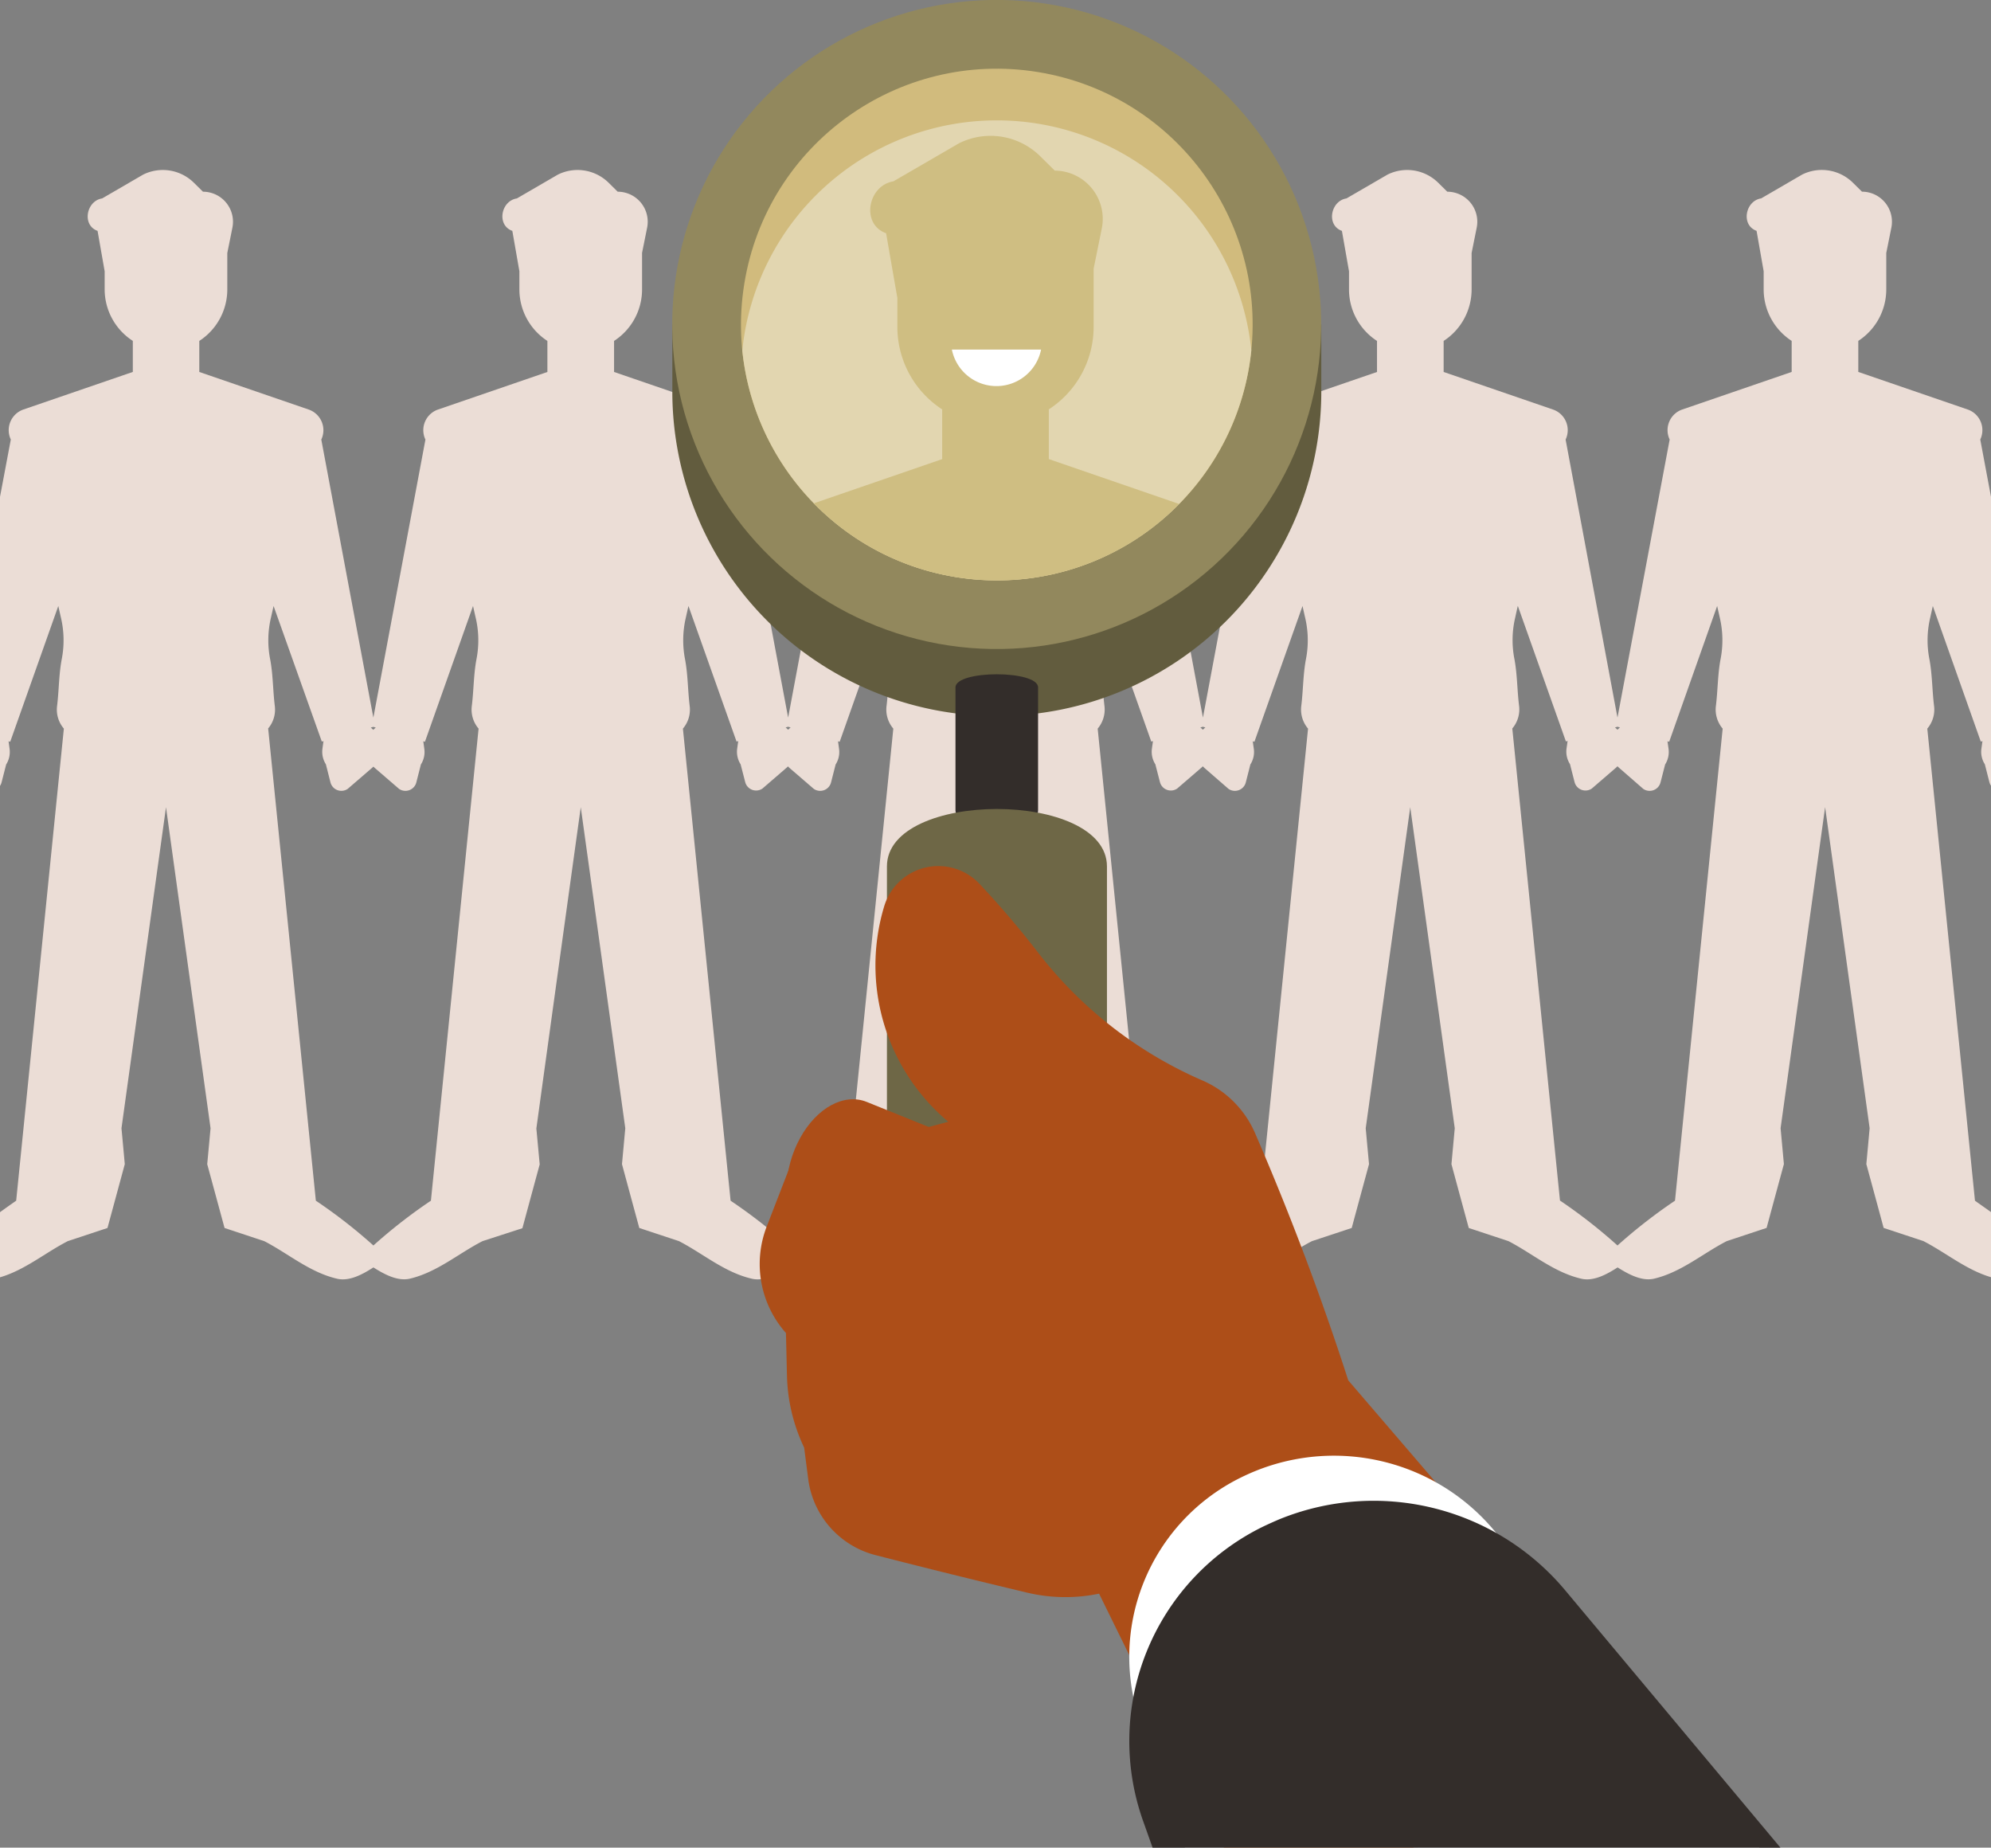
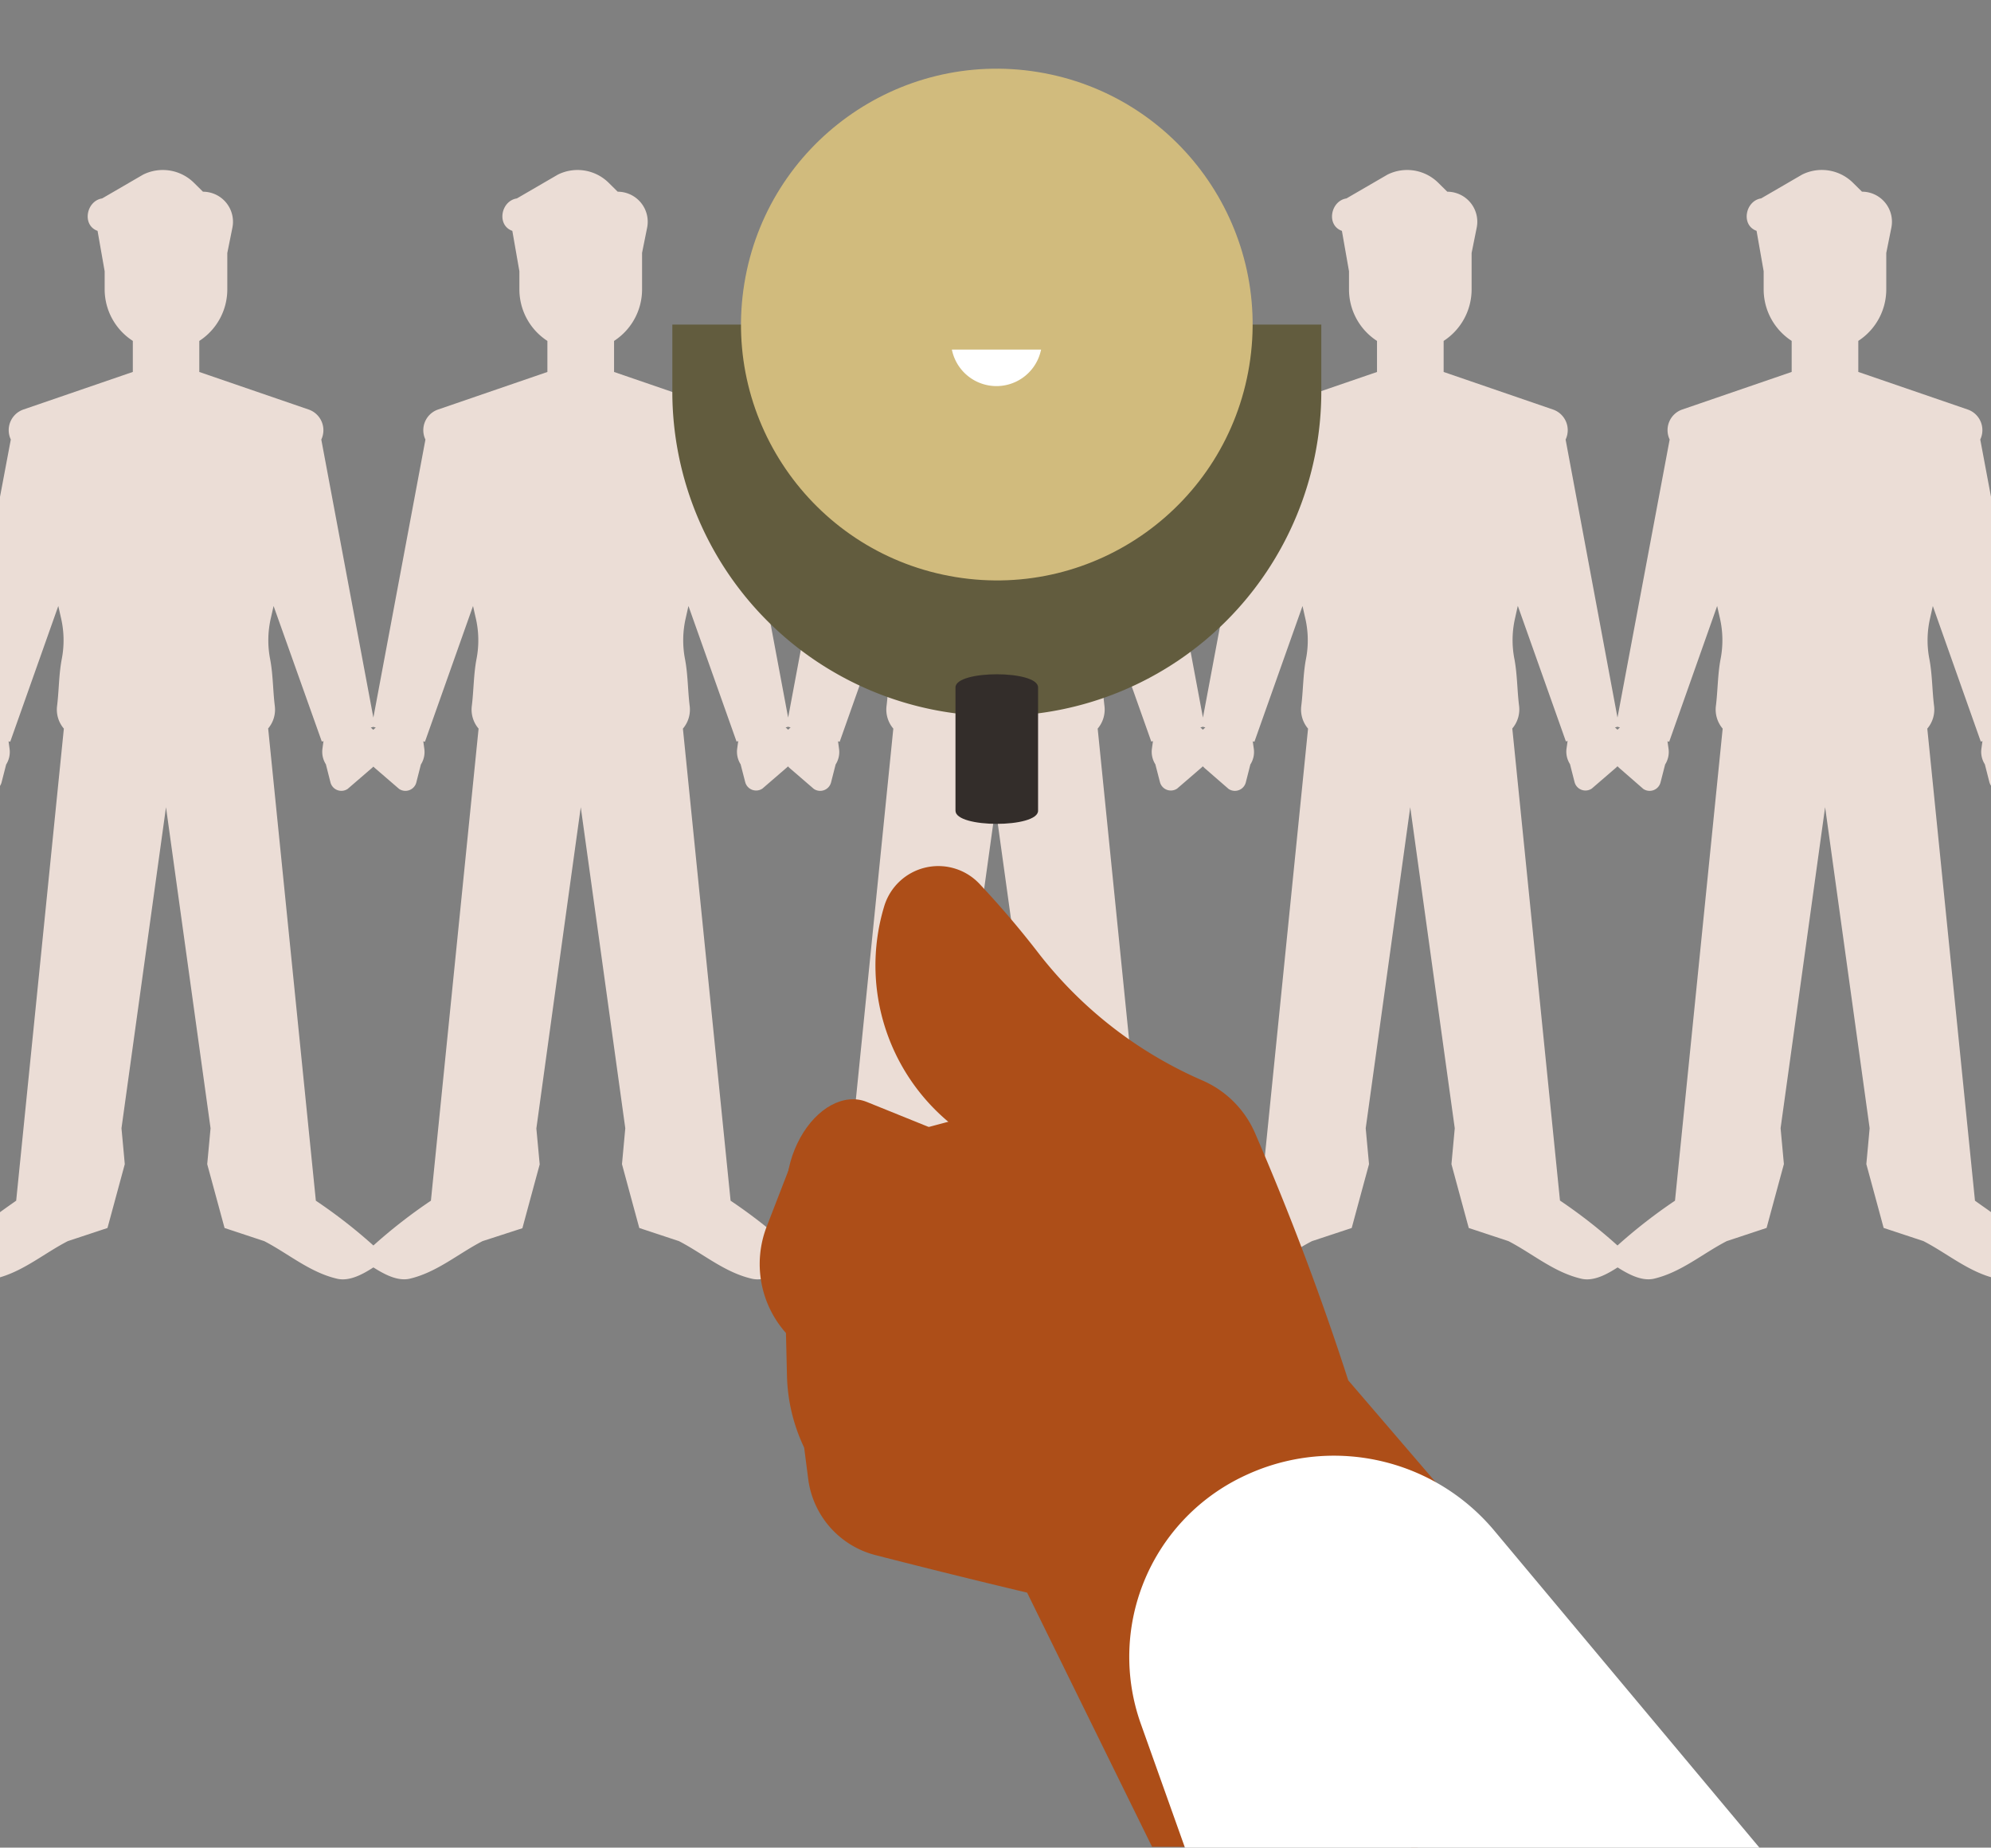
<svg xmlns="http://www.w3.org/2000/svg" id="publicdomainvectors.org" viewBox="0 0 530.38 492.09">
  <rect x="0" y="0" width="530.38" height="492.09" fill="#808080" stroke="none" />
  <defs>
    <style>.cls-1{fill:#ebddd6;}.cls-1,.cls-10,.cls-2,.cls-3,.cls-6,.cls-7,.cls-8,.cls-9{fill-rule:evenodd;}.cls-2{fill:#625c3e;}.cls-3{fill:#332d2a;}.cls-4{fill:#92885d;}.cls-5{fill:#d1bb7d;}.cls-6{fill:#e2d6b0;}.cls-7{fill:#cfbe82;}.cls-8{fill:#6e6746;}.cls-9{fill:#ad4e18;}.cls-10{fill:#fff;}</style>
  </defs>
  <path class="cls-1" d="M244.16,126.83v9.72a16.35,16.35,0,0,1-7.46,13.69v8.27l29.12,10a5.82,5.82,0,0,1,3.38,8l13.87,74.06,13.87-74.06a5.81,5.81,0,0,1,3.37-8l29.12-10v-8.27A16.34,16.34,0,0,1,322,136.55v-4.86l-1.89-10.76c-4.25-1.51-3-8,1.21-8.64l10.94-6.35a11.77,11.77,0,0,1,13.49,2.16l2.43,2.4a8,8,0,0,1,7.83,9.62l-1.35,6.71v9.72a16.35,16.35,0,0,1-7.46,13.69v8.27l29.12,10a5.81,5.81,0,0,1,3.38,8l13.87,74.06,13.87-74.06a5.81,5.81,0,0,1,3.37-8l29.13-10v-8.27a16.33,16.33,0,0,1-7.46-13.69v-4.86l-1.89-10.76c-4.25-1.51-3-8,1.21-8.64l10.94-6.35a11.77,11.77,0,0,1,13.49,2.16l2.43,2.4a8,8,0,0,1,7.83,9.62l-1.35,6.71v9.72a16.36,16.36,0,0,1-7.45,13.69v8.27l29.12,10a5.81,5.81,0,0,1,3.37,8L504,250.56,517.9,176.5a5.81,5.81,0,0,1,3.38-8l29.12-10v-8.27a16.35,16.35,0,0,1-7.46-13.69v-4.86l-1.89-10.76c-4.24-1.51-3-8,1.22-8.64l10.93-6.35a11.79,11.79,0,0,1,13.5,2.16l2.43,2.4a8,8,0,0,1,7.82,9.62l-1.35,6.71v9.72a16.34,16.34,0,0,1-7.45,13.69v8.27l29.12,10a5.81,5.81,0,0,1,3.37,8l2.86,15.27V268.7a3.27,3.27,0,0,1-.43-.95L601.86,263a6.15,6.15,0,0,1-.91-4.18l.27-2-.44.13L588,220.84l-.7,3.14a26.11,26.11,0,0,0-.2,11.06c.77,4.13.72,8.31,1.24,12.46a7.83,7.83,0,0,1-1.81,6l12.7,125.73c1.38,1,2.84,2,4.31,3.06v17.33c-6.65-1.95-12-6.52-18.06-9.64l-10.58-3.5q-2.29-8.48-4.61-17,.45-4.77.88-9.56-5.93-42.75-11.86-85.51-5.92,42.75-11.86,85.51c.29,3.19.59,6.38.88,9.56q-2.31,8.49-4.61,17L533.1,390c-6.45,3.32-12.09,8.28-19.36,10-3.32.77-6.93-1.25-9.71-3-2.78,1.79-6.39,3.81-9.71,3-7.27-1.7-12.91-6.66-19.36-10l-10.58-3.5q-2.31-8.48-4.61-17c.29-3.18.59-6.37.88-9.56q-5.92-42.75-11.86-85.51-5.93,42.75-11.86,85.51c.29,3.19.59,6.38.88,9.56q-2.31,8.49-4.61,17L422.62,390c-6.45,3.32-12.09,8.28-19.36,10-3.32.77-6.93-1.25-9.71-3-2.78,1.79-6.39,3.81-9.71,3-7.27-1.7-12.91-6.66-19.36-10l-10.58-3.5q-2.31-8.48-4.61-17c.29-3.18.59-6.37.88-9.56q-5.93-42.75-11.86-85.51-5.94,42.75-11.87,85.51c.3,3.19.59,6.38.89,9.56q-2.31,8.49-4.61,17L312.14,390c-6.45,3.32-12.09,8.28-19.36,10-3.32.77-6.93-1.25-9.71-3-2.79,1.79-6.39,3.81-9.71,3-7.27-1.7-12.91-6.66-19.37-10l-10.57-3.5q-2.31-8.48-4.61-17c.29-3.18.59-6.37.88-9.56q-5.92-42.75-11.86-85.51Q221.89,317.19,216,360c.3,3.19.59,6.38.89,9.56q-2.31,8.49-4.61,17L201.66,390c-6.46,3.32-12.1,8.28-19.36,10-3.33.77-6.93-1.25-9.71-3-2.79,1.79-6.39,3.81-9.72,3-7.26-1.7-12.9-6.66-19.36-10l-10.57-3.5-4.62-17c.3-3.18.59-6.37.89-9.56q-5.94-42.75-11.87-85.51-5.93,42.75-11.86,85.51.45,4.79.88,9.56-2.3,8.49-4.61,17L91.18,390c-6.07,3.12-11.41,7.69-18.06,9.64V382.29c1.47-1.06,2.92-2.09,4.31-3.06L90.13,253.5a7.79,7.79,0,0,1-1.81-6c.52-4.15.46-8.33,1.24-12.46a26.27,26.27,0,0,0-.2-11.06l-.71-3.14L75.84,257l-.44-.13.27,2a6.21,6.21,0,0,1-.91,4.18l-1.22,4.76a3,3,0,0,1-.42.95V191.77L76,176.5a5.82,5.82,0,0,1,3.38-8l29.12-10v-8.27A16.35,16.35,0,0,1,101,136.55v-4.86l-1.89-10.76c-4.24-1.51-3-8,1.22-8.64l10.93-6.35a11.79,11.79,0,0,1,13.5,2.16l2.43,2.4a8,8,0,0,1,7.83,9.62l-1.35,6.71v9.72a16.35,16.35,0,0,1-7.46,13.69v8.27l29.12,10a5.82,5.82,0,0,1,3.38,8l13.87,74.06,13.87-74.06a5.81,5.81,0,0,1,3.37-8l29.12-10v-8.27a16.35,16.35,0,0,1-7.46-13.69v-4.86q-.94-5.39-1.88-10.76c-4.25-1.51-3.05-8,1.21-8.64l10.93-6.35a11.79,11.79,0,0,1,13.5,2.16l2.43,2.4a8,8,0,0,1,7.83,9.62l-1.35,6.71ZM144.56,253.5l12.7,125.73a138.87,138.87,0,0,1,15.33,11.93,138.76,138.76,0,0,1,15.32-11.93l12.7-125.73a7.79,7.79,0,0,1-1.81-6c.52-4.15.47-8.33,1.24-12.46a26.11,26.11,0,0,0-.2-11.06c-.24-1-.47-2.09-.71-3.14L186.32,257l-.44-.13.27,2a6.15,6.15,0,0,1-.91,4.18c-.4,1.59-.81,3.17-1.21,4.76a3,3,0,0,1-4.59,1.75l-6.38-5.5a5,5,0,0,1-.47-.45,5.11,5.11,0,0,1-.48.45l-6.38,5.5a3,3,0,0,1-4.58-1.75L159.93,263a6.21,6.21,0,0,1-.91-4.18l.27-2-.44.13L146,220.84l-.71,3.14a26.27,26.27,0,0,0-.2,11.06c.78,4.13.72,8.31,1.24,12.46a7.79,7.79,0,0,1-1.81,6Zm28,.33a5.58,5.58,0,0,1,.67-.61l-.67-.19-.67.19a7.68,7.68,0,0,1,.67.61ZM504,253l-.67.19a6.47,6.47,0,0,1,.67.61,6.47,6.47,0,0,1,.67-.61L504,253Zm0,10.52c-.15.16-.31.31-.47.45l-6.38,5.5a3,3,0,0,1-4.59-1.75c-.4-1.59-.81-3.17-1.21-4.76a6.16,6.16,0,0,1-.92-4.18c.1-.67.19-1.33.28-2l-.45.13-12.81-36.11c-.23,1-.47,2.09-.7,3.14a26.11,26.11,0,0,0-.2,11.06c.77,4.13.72,8.31,1.24,12.46a7.83,7.83,0,0,1-1.81,6l12.7,125.73A139.7,139.7,0,0,1,504,391.16a139.7,139.7,0,0,1,15.32-11.93l12.7-125.73a7.83,7.83,0,0,1-1.81-6c.52-4.15.47-8.33,1.24-12.46a26.27,26.27,0,0,0-.19-11.06l-.71-3.14L517.77,257l-.45-.13.28,2a6.21,6.21,0,0,1-.91,4.18l-1.22,4.76a3,3,0,0,1-4.59,1.75L504.5,264c-.16-.14-.32-.29-.47-.45ZM283.07,253l-.67.19a6.47,6.47,0,0,1,.67.61,6.47,6.47,0,0,1,.67-.61l-.67-.19Zm0,10.52a5.11,5.11,0,0,1-.48.45l-6.37,5.5a3,3,0,0,1-4.59-1.75L270.41,263a6.21,6.21,0,0,1-.91-4.18c.09-.67.18-1.33.28-2l-.45.13-12.81-36.11c-.24,1-.47,2.09-.71,3.14a26.43,26.43,0,0,0-.2,11.06c.78,4.13.72,8.31,1.24,12.46a7.79,7.79,0,0,1-1.81,6l12.7,125.73a138.87,138.87,0,0,1,15.33,11.93,138.76,138.76,0,0,1,15.32-11.93l12.7-125.73a7.83,7.83,0,0,1-1.81-6c.52-4.15.47-8.33,1.24-12.46a26.11,26.11,0,0,0-.2-11.06c-.23-1-.47-2.09-.7-3.14Q303.2,238.9,296.8,257l-.44-.13.27,2a6.15,6.15,0,0,1-.91,4.18c-.4,1.59-.81,3.17-1.21,4.76a3,3,0,0,1-4.59,1.75l-6.38-5.5c-.16-.14-.32-.29-.47-.45ZM393.55,253l-.67.19a6.47,6.47,0,0,1,.67.61,6.47,6.47,0,0,1,.67-.61l-.67-.19Zm0,10.52c-.15.16-.31.31-.47.45l-6.38,5.5a3,3,0,0,1-4.59-1.75L380.89,263a6.21,6.21,0,0,1-.91-4.18c.09-.67.19-1.33.28-2l-.45.13L367,220.84c-.23,1-.47,2.09-.7,3.14a26.11,26.11,0,0,0-.2,11.06c.77,4.13.72,8.31,1.24,12.46a7.87,7.87,0,0,1-1.81,6l12.7,125.73a139.7,139.7,0,0,1,15.32,11.93,138.76,138.76,0,0,1,15.32-11.93l12.7-125.73a7.83,7.83,0,0,1-1.81-6c.52-4.15.47-8.33,1.24-12.46a26.11,26.11,0,0,0-.2-11.06c-.23-1-.47-2.09-.7-3.14Q413.69,238.9,407.28,257l-.44-.13c.09.66.18,1.32.28,2a6.16,6.16,0,0,1-.92,4.18c-.4,1.59-.8,3.17-1.21,4.76a3,3,0,0,1-4.59,1.75L394,264C393.86,263.86,393.7,263.71,393.55,263.55Z" transform="translate(-73.12 -59.44)" />
  <path class="cls-2" d="M425.1,145.88V163.7a86.44,86.44,0,0,1-172.88,0V145.88Z" transform="translate(-73.12 -59.44)" />
  <path class="cls-3" d="M349.65,242.52v32.85c0,4.66-22,4.66-22,0V242.52C327.67,237.86,349.65,237.86,349.65,242.52Z" transform="translate(-73.12 -59.44)" />
-   <circle class="cls-4" cx="338.66" cy="145.88" r="86.44" transform="translate(60.84 393.15) rotate(-79.59)" />
  <circle class="cls-5" cx="338.66" cy="145.88" r="68.14" transform="translate(67.12 397.25) rotate(-80.75)" />
-   <path class="cls-6" d="M406.46,152.75a68.15,68.15,0,0,1-135.6,0,68.15,68.15,0,0,1,135.6,0Z" transform="translate(-73.12 -59.44)" />
-   <path class="cls-7" d="M387.24,193.67a68.13,68.13,0,0,1-97.33-.18l34.2-11.77V168.48a26.18,26.18,0,0,1-11.94-21.91v-7.78q-1.51-8.61-3-17.23c-6.79-2.41-4.87-12.71,1.94-13.82l17.5-10.15a18.83,18.83,0,0,1,21.6,3.45l3.89,3.84a12.87,12.87,0,0,1,12.53,15.39L364.45,131v15.56a26.18,26.18,0,0,1-11.94,21.91v13.24Z" transform="translate(-73.12 -59.44)" />
-   <path class="cls-8" d="M368,290.21v124c0,20.41-58.61,20.41-58.61,0v-124C309.36,269.8,368,269.8,368,290.21Z" transform="translate(-73.12 -59.44)" />
  <path class="cls-9" d="M409.09,499.5l-28.61-30.77L365.36,466a47.37,47.37,0,0,1-29.15-75.59,19.31,19.31,0,0,0-4.86-28.07,54.37,54.37,0,0,1-22.68-61.55,15.06,15.06,0,0,1,25.38-5.94q8.26,8.79,15.65,18.36a111.29,111.29,0,0,0,43.74,34,27,27,0,0,1,14,14q14,32.31,24.84,65.87l49.13,57.23-30.66,67.14H449Z" transform="translate(-73.12 -59.44)" />
-   <path class="cls-9" d="M283.84,369.39l-6.48,16.73a27.64,27.64,0,0,0,5.13,28.35l.27,11.34A46.94,46.94,0,0,0,287.34,445l1.08,8.37a24.11,24.11,0,0,0,17.9,20.25q20.16,5.18,40.41,10a44.13,44.13,0,0,0,19.17.27l33.28,67.68h50.48L414.22,443.89,342.5,353.73Z" transform="translate(-73.12 -59.44)" />
+   <path class="cls-9" d="M283.84,369.39l-6.48,16.73a27.64,27.64,0,0,0,5.13,28.35l.27,11.34A46.94,46.94,0,0,0,287.34,445l1.08,8.37a24.11,24.11,0,0,0,17.9,20.25q20.16,5.18,40.41,10l33.28,67.68h50.48L414.22,443.89,342.5,353.73Z" transform="translate(-73.12 -59.44)" />
  <path class="cls-10" d="M541.8,551.53l-70.62-84.42a55.69,55.69,0,0,0-63.7-15.86c-1.32.54-2.6,1.12-3.86,1.74a53.22,53.22,0,0,0-26.52,65.79l11.67,32.75Z" transform="translate(-73.12 -59.44)" />
-   <path class="cls-3" d="M547.4,551.53,490.07,483A66.53,66.53,0,0,0,414,464.05q-2.36,1-4.61,2.08a63.56,63.56,0,0,0-31.67,78.56l2.43,6.84Z" transform="translate(-73.12 -59.44)" />
  <path class="cls-9" d="M336.36,366,304,352.92c-6-2.42-13.3,1.54-17.74,9.62s-4.9,18.24-1.11,24.67c5.75,9.76,14.35,15.54,24.21,16.28,6.44.49,13.25-1.76,19.55-6.45,4.19-3.13,7.49-8.5,8.95-14.56S338.76,370.32,336.36,366Z" transform="translate(-73.12 -59.44)" />
  <path class="cls-10" d="M350.45,152.55a12.12,12.12,0,0,1-23.76,0Z" transform="translate(-73.12 -59.44)" />
</svg>